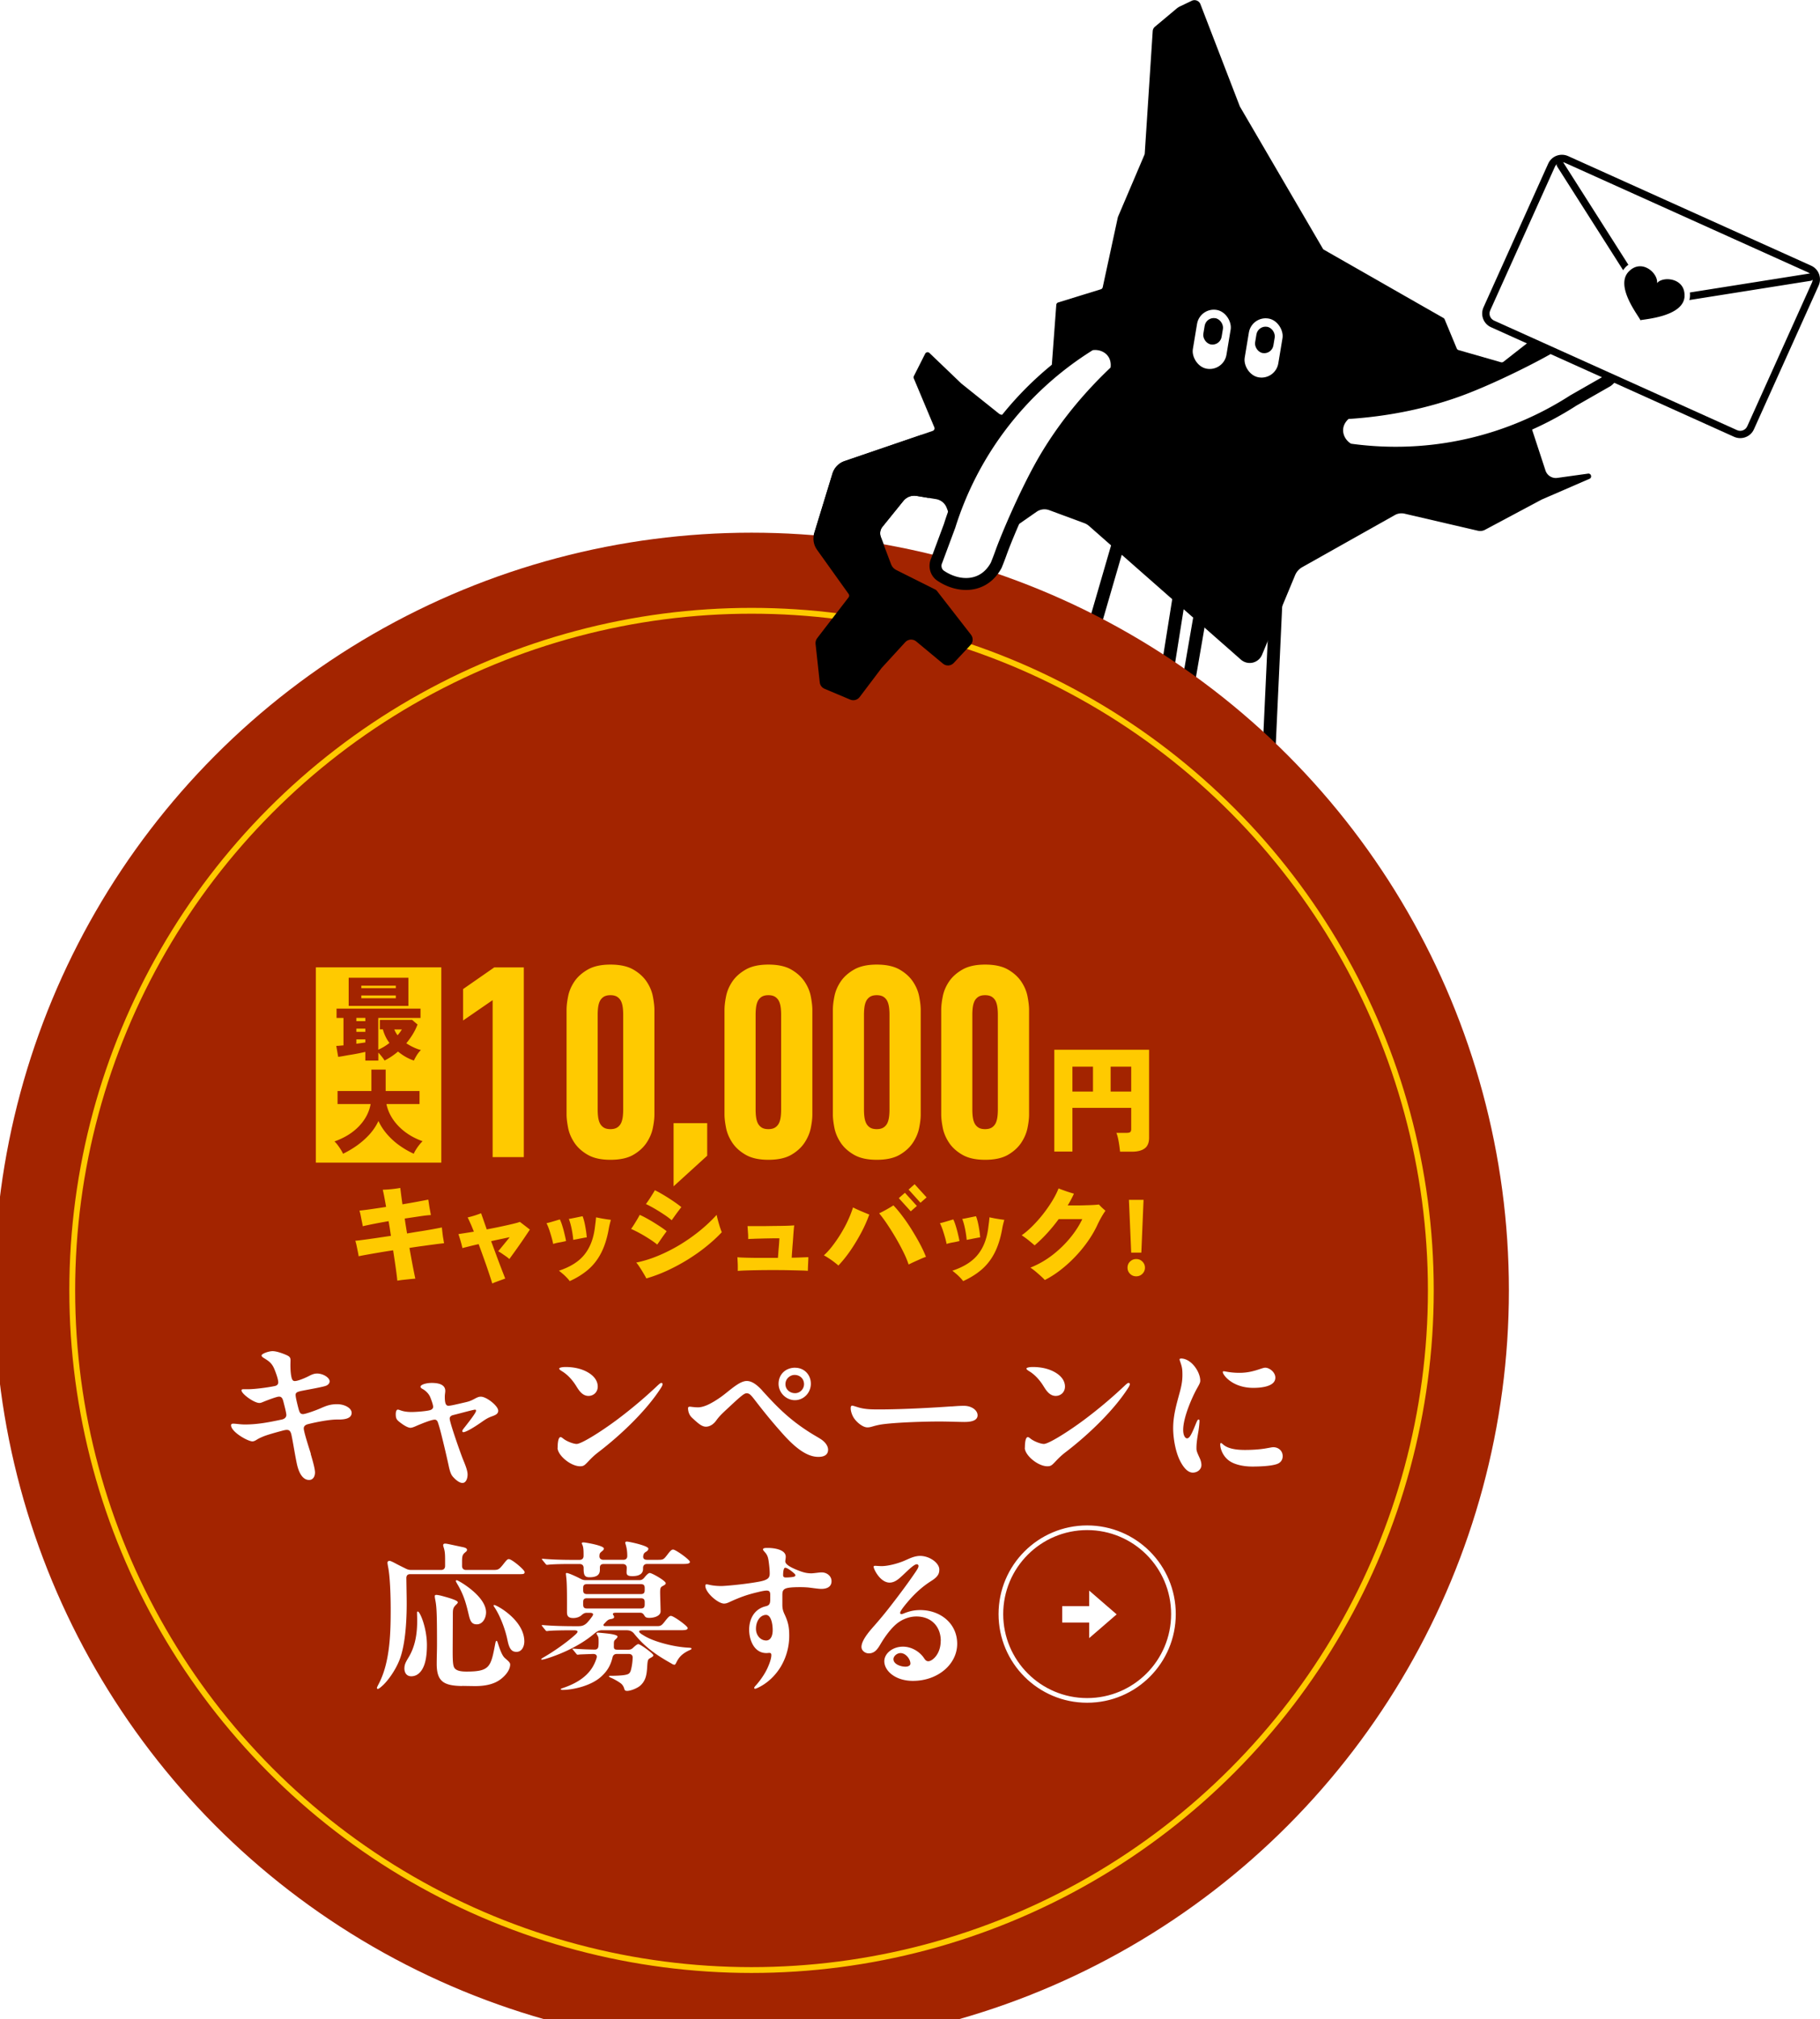
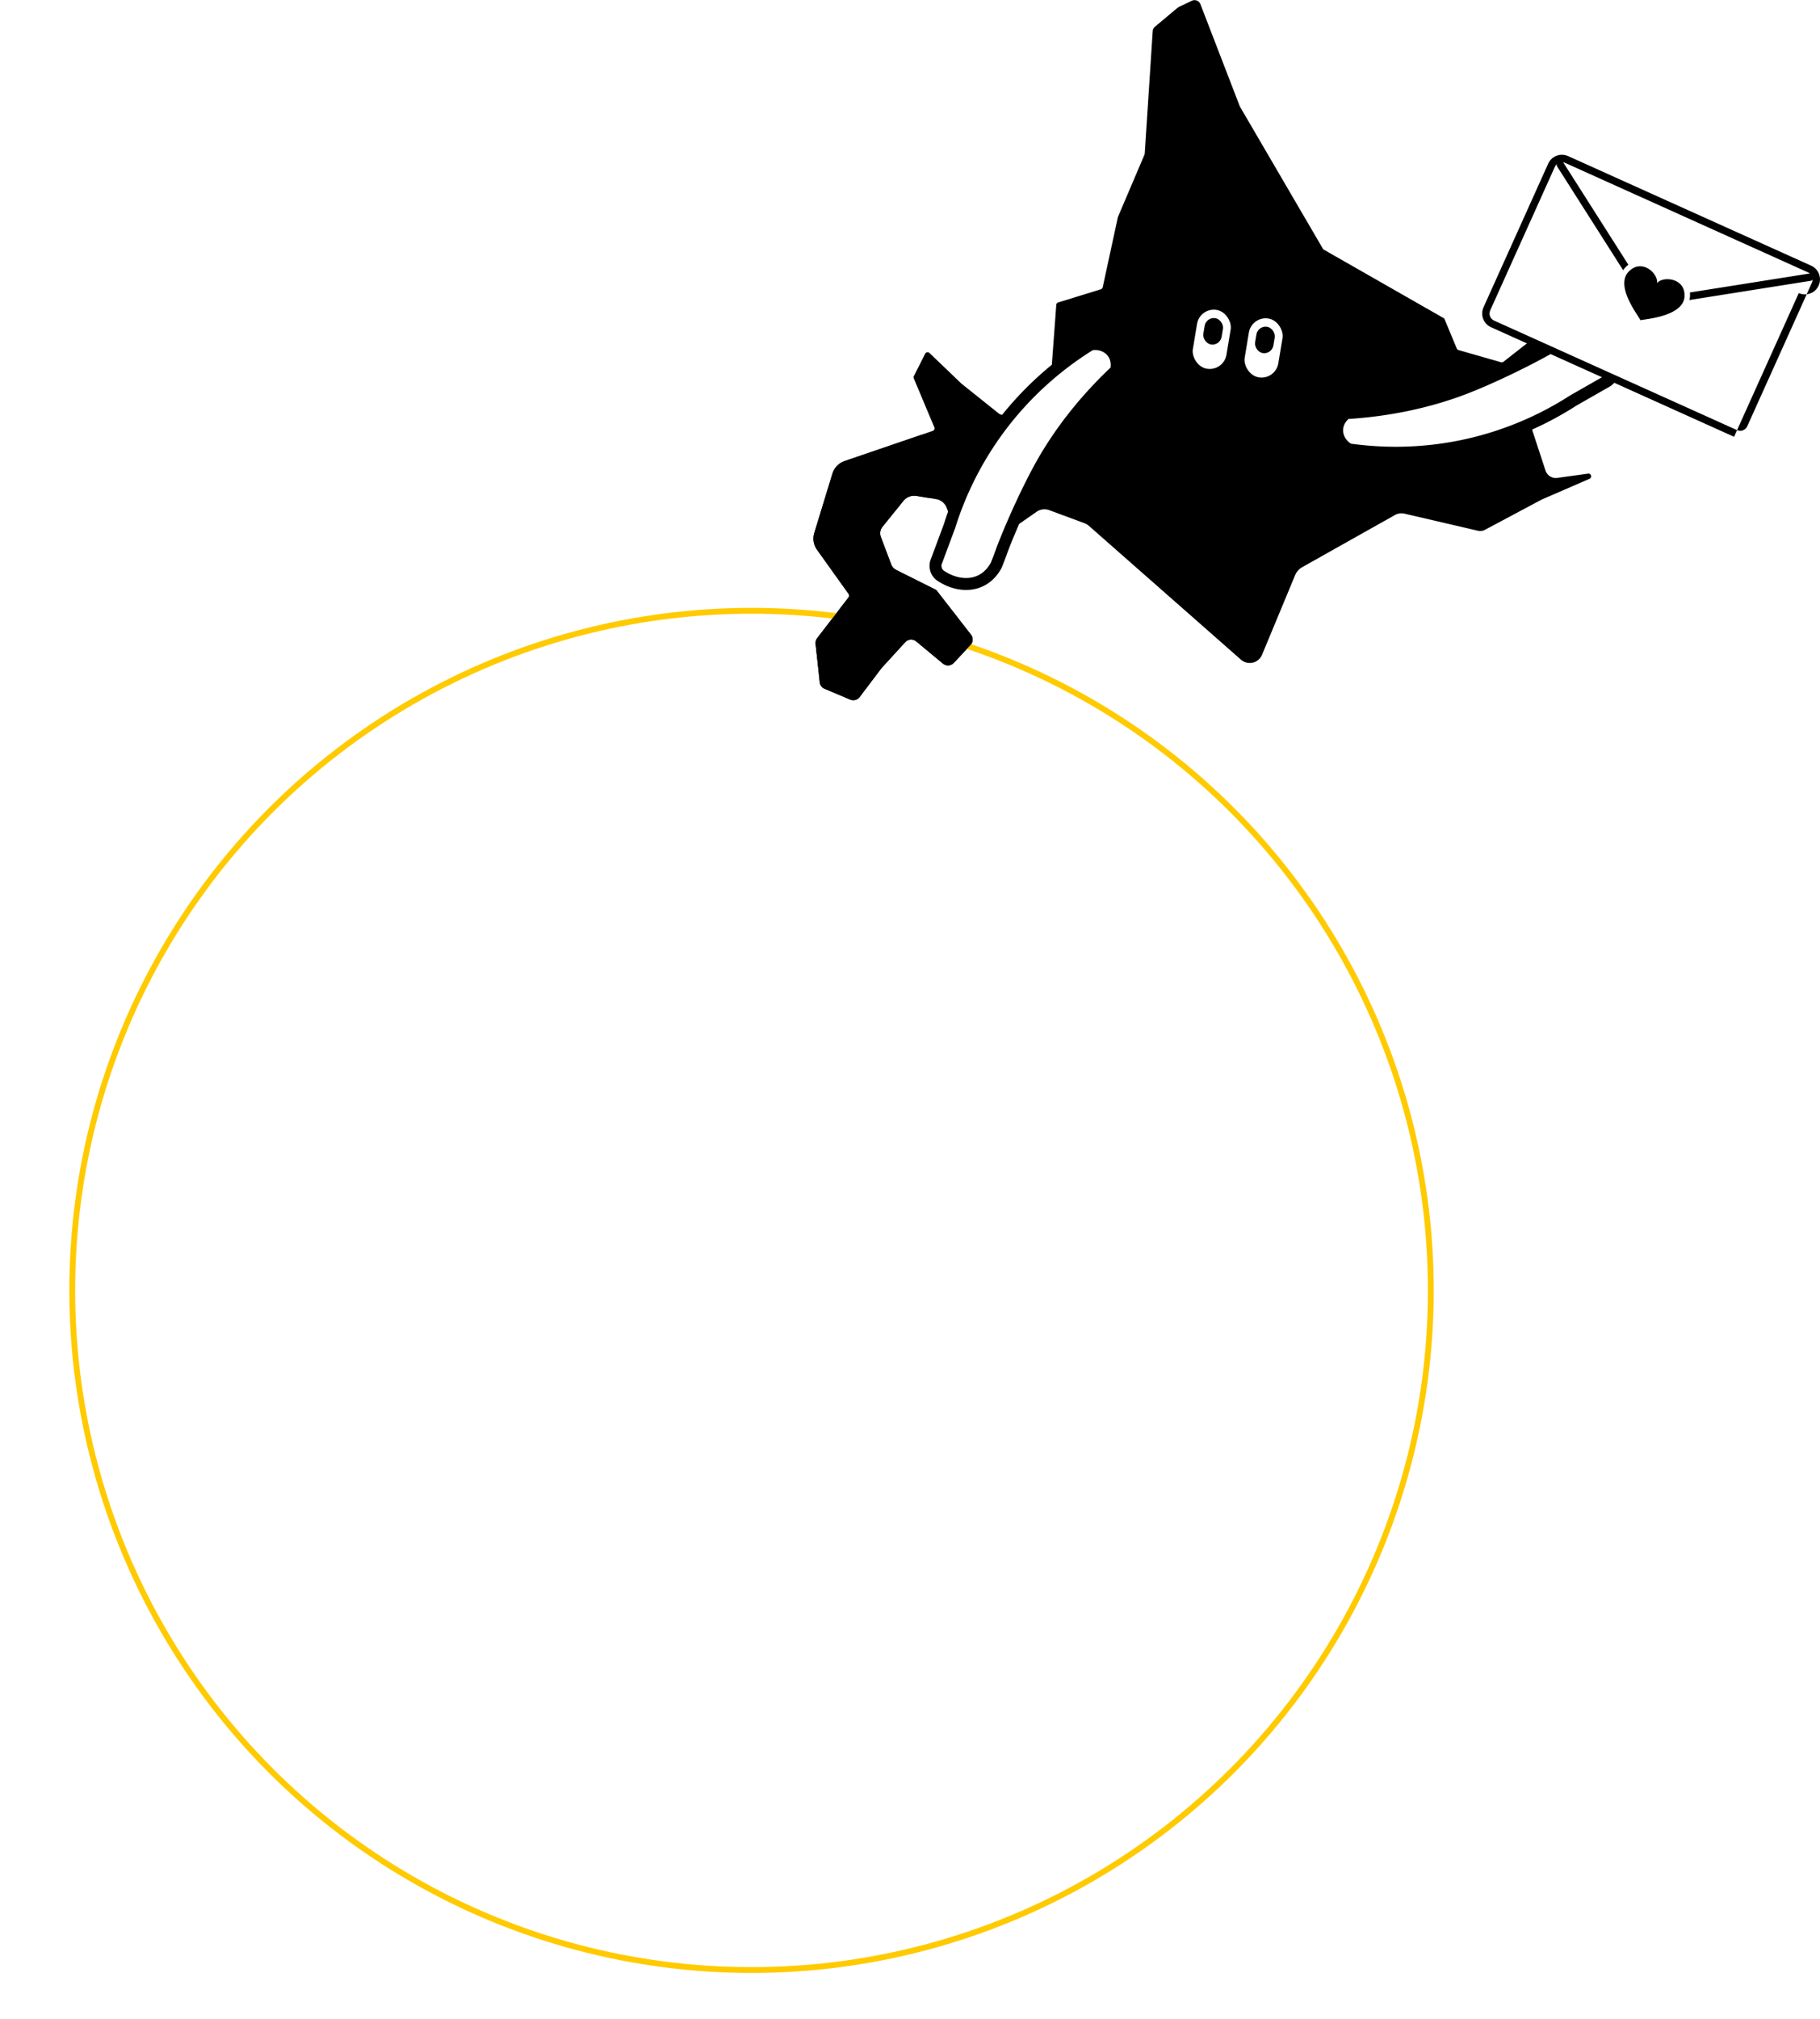
<svg xmlns="http://www.w3.org/2000/svg" id="_レイヤー_2" data-name="レイヤー 2" viewBox="0 0 312.4 346.39">
  <defs>
    <filter id="drop-shadow-1" filterUnits="userSpaceOnUse">
      <feOffset dx="-1" dy="5" />
      <feGaussianBlur result="blur" stdDeviation="5" />
      <feFlood flood-color="#000" flood-opacity=".3" />
      <feComposite in2="blur" operator="in" />
      <feComposite in="SourceGraphic" />
    </filter>
    <style>.cls-1{fill:#fff}.cls-8{fill:#a32400}</style>
  </defs>
  <g id="_レイヤー_1-2" data-name="レイヤー 1">
-     <path d="M191.85 93.62l-10.11 34.79c-.4 1.37.34 2.84 1.69 3.3 1.81.61 4.42 1.11 7.43.52 2.5-.49 4.42-1.57 5.73-2.53a5.04 5.04 0 001.97-3.26l7.53-47.24-11.64-3.25-2.61 17.68zm27.4 4.55l-1.68 36.19c-.07 1.43-1.24 2.58-2.67 2.57-1.91 0-4.54-.38-7.2-1.91a14.367 14.367 0 01-4.61-4.24c-.76-1.08-1.03-2.43-.81-3.73l8.15-47.14 12.07.69-3.25 17.57z" stroke-width="2.21" stroke="#000" stroke-linecap="round" stroke-linejoin="round" fill="#fff" />
    <path d="M180.13 68.19l1.18-15.89a.46.46 0 01.33-.41l7.32-2.26c.16-.05.28-.18.32-.35l2.6-12.02s.02-.06.03-.08l4.54-10.65s.03-.1.04-.15l1.37-21.04c.02-.3.16-.57.39-.76l3.69-3.09c.2-.17.42-.31.66-.42l1.97-.94c.57-.27 1.25 0 1.48.59l6.77 17.55 14.25 24.4c.04.07.1.13.17.17l20.53 11.72c.09.05.16.13.2.23l2.08 5c.05.13.17.23.3.27l7.29 2.09c.14.04.3.01.42-.08l14.76-11.56c.32-.25.78 0 .76.39l-.09 1.59c0 .1-.04.2-.11.27l-11.63 14.05a2.1 2.1 0 00-.38 2l3.91 11.91c.28.86 1.14 1.4 2.04 1.27l5.26-.73c.54-.08.75.68.25.89l-8.25 3.58s-.02.01-.03.02l-9.64 5.14c-.38.21-.83.26-1.26.16l-12.56-2.92c-.57-.13-1.16-.05-1.67.24l-15.9 8.94c-.55.31-.98.8-1.22 1.38l-5.67 13.64a2.29 2.29 0 01-3.63.84l-26.09-22.95c-.22-.19-.47-.34-.75-.45l-6.05-2.24c-.73-.27-1.55-.17-2.19.28l-10.5 7.3c-.77.53-1.83.2-2.16-.67l-2.76-7.3c-.3-.8-1-1.37-1.85-1.51l-3.33-.55c-.85-.14-1.71.19-2.25.86l-3.59 4.44c-.4.49-.5 1.15-.28 1.74l1.78 4.71c.16.42.47.76.87.96l6.76 3.38c.06.03.12.08.16.13l5.9 7.59c.41.53.37 1.27-.08 1.76l-2.88 3.08c-.49.52-1.3.57-1.85.12l-4.6-3.82c-.56-.46-1.38-.41-1.87.13l-4.04 4.41s-.06.06-.08.1l-3.72 4.92c-.37.49-1.04.67-1.61.43l-4.41-1.86c-.45-.19-.77-.61-.82-1.1l-.72-6.6c-.04-.35.06-.7.27-.97l5.41-7.03a.45.45 0 000-.56l-5.43-7.59c-.6-.83-.77-1.9-.47-2.87l3.12-10.19a3.282 3.282 0 012.08-2.15l15.12-5.17c.26-.09.39-.37.28-.63l-3.52-8.38a.48.48 0 01.01-.39l1.94-3.84c.14-.28.52-.35.74-.13l5.44 5.21.03.03 6.44 5.15c.26.21.62.28.94.19l6.97-2.03c.42-.12.72-.49.75-.92z" />
    <rect class="cls-1" x="205.07" y="53.1" width="5.85" height="10.23" rx="2.92" ry="2.92" transform="rotate(9.43 207.985 58.223)" />
    <rect x="206.64" y="54.56" width="3.18" height="4.57" rx="1.59" ry="1.59" transform="rotate(9.43 208.239 56.86)" />
    <rect class="cls-1" x="213.97" y="54.58" width="5.85" height="10.23" rx="2.92" ry="2.92" transform="rotate(9.43 216.895 59.685)" />
    <rect x="215.53" y="56.04" width="3.18" height="4.57" rx="1.59" ry="1.59" transform="rotate(9.43 217.148 58.322)" />
    <g filter="url(#drop-shadow-1)">
-       <circle class="cls-8" cx="130" cy="216.39" r="130" />
      <circle cx="130" cy="216.39" r="116.6" fill="none" stroke-miterlimit="10" stroke="#ffca00" />
      <path class="cls-1" d="M54.33 244.44c.33 1.12.74 2.55.74 3.18 0 .74-.38 1.29-1.01 1.29-.99 0-1.7-.99-2.08-2.66-.3-1.34-.69-3.87-.96-5.1-.22-.96-.66-.93-1.56-.69-1.54.41-2.85.79-3.46 1.07-.25.11-.52.22-.96.49-.27.17-.49.27-.71.27-.79 0-3.67-1.62-3.67-2.77 0-.19.14-.27.36-.27.49 0 1.23.14 2.03.14 2.19 0 4.11-.38 6.33-.85.52-.11.77-.44.77-.77 0-.41-.36-1.73-.52-2.36-.16-.6-.36-.8-.74-.8-.41 0-2.11.66-2.77.93-.19.08-.38.16-.6.16-.91 0-3.07-1.56-3.07-2.17 0-.11.11-.19.3-.19h.88c1.1 0 3.4-.3 4.55-.55.38-.08.58-.3.58-.63 0-.58-.47-1.81-.69-2.33-.41-.96-.93-1.32-1.73-1.81-.22-.14-.44-.27-.44-.47 0-.3 1.21-.74 1.89-.74s1.7.38 2.22.6c.8.33.88.52.85 1.21-.03.88 0 1.87.16 2.61.11.52.27.71.58.71.55 0 1.84-.55 2.52-.91.49-.25.85-.38 1.32-.38 1.01 0 2.14.69 2.14 1.34 0 .3-.22.58-.58.74-.49.22-3.21.69-4 .85-.99.19-1.26.33-1.26.74 0 .44.36 1.84.49 2.33.19.71.33.96.79.96.41 0 2.25-.66 2.99-.99.93-.41 1.65-.71 2.85-.71 1.34 0 2.5.69 2.5 1.48 0 1.23-1.89 1.15-2.52 1.15-1.32 0-3.56.44-4.96.79-.55.14-.74.41-.74.74 0 .6.99 3.62 1.21 4.33zm26.1-8.75c.82-.19 1.18-.25 1.95-.66.6-.33.85-.41 1.15-.41.99 0 2.99 1.59 2.99 2.41 0 .6-.6.79-1.15.99-.58.22-.88.38-1.75.99-2.06 1.43-2.85 1.7-3.07 1.7-.14 0-.19-.08-.19-.19 0-.14.05-.22.49-.77.6-.77 1.86-2.36 1.86-2.71 0-.14-.05-.19-.16-.19-.3 0-2.14.52-3.78.93-.33.08-.58.27-.58.6 0 .69 1.89 6.03 2.28 6.99.3.74.79 1.86.79 2.6 0 .69-.27 1.45-.88 1.45-.49 0-1.07-.44-1.62-1.04-.33-.36-.49-.82-.69-1.65-.16-.77-.63-2.85-1.07-4.63-.27-1.12-.55-2.25-.85-3.1-.11-.3-.3-.44-.52-.44-.52 0-2.03.58-3.4 1.18-.25.11-.58.22-.77.22-.41 0-1.1-.38-1.84-.96-.49-.38-.69-.6-.69-1.37 0-.33.08-.79.36-.79.33 0 .77.41 2.36.41.79 0 2.63-.14 3.21-.33.33-.11.49-.33.49-.55 0-.25-.14-.74-.47-1.59-.27-.71-.88-1.23-1.34-1.48-.27-.14-.36-.27-.36-.38 0-.38 1.01-.66 1.92-.66 1.56 0 2.33.47 2.33 1.37 0 .27-.08.63-.08.99 0 1.12.17 1.56.63 1.56.33 0 1.29-.22 2.44-.49zm16.29 7.71c0-1.45.27-1.84.49-1.84.14 0 .25.08.49.27.63.49 1.75.9 2.28.9.77 0 3.92-1.92 6.91-4.14 2.63-1.97 4.91-3.92 6.94-5.84.47-.44.58-.49.71-.49.08 0 .19.08.19.19 0 .14-.05.33-.36.79-2.41 3.73-6.69 7.87-10.67 10.91-.47.36-.96.77-1.73 1.59-.63.66-.79.82-1.4.82-1.62 0-3.87-1.89-3.87-3.18zm3.04-10.83c-.63-.96-1.4-1.75-2.19-2.25-.36-.22-.58-.36-.58-.52s.49-.27 1.1-.27c1.12 0 2.3.19 3.32.66 1.43.66 2.19 1.62 2.19 2.71 0 .91-.69 1.59-1.59 1.59-1.21 0-1.81-1.26-2.25-1.92zm32.08 1.01c2.3 2.52 4.33 4.69 7.79 6.94 1.01.66 1.51.91 2.19 1.34.88.55 1.32 1.26 1.32 1.86 0 .55-.27 1.23-1.67 1.23-1.84 0-3.78-1.34-6.11-3.95-1.81-2.03-3.07-3.57-4.8-5.81-.71-.93-.96-1.15-1.4-1.15-.25 0-.49.11-1.26.77-.52.44-1.18 1.07-2.22 2.03-.99.93-1.26 1.21-1.78 1.92-.44.6-1.07 1.01-1.73 1.01-.74 0-1.4-.63-2.36-1.51-.63-.58-.71-1.32-.71-1.67 0-.17.11-.25.33-.25.14 0 .74.11 1.4.11.55 0 1.26-.22 2-.6.91-.47 1.89-1.12 2.74-1.81 1.48-1.18 2.61-2.11 3.62-2.11.91 0 1.78.69 2.66 1.64zm5.65-3.92c1.54 0 2.69 1.18 2.69 2.74s-1.23 2.82-2.74 2.82-2.8-1.29-2.8-2.8c0-1.65 1.23-2.77 2.85-2.77zm-.11 1.23c-.69 0-1.56.58-1.56 1.59 0 .91.77 1.54 1.65 1.54s1.54-.74 1.54-1.54c0-.96-.74-1.59-1.62-1.59zm26.92 5.41c1.07-.08 1.51-.11 2.17-.11 1.32 0 2.33.77 2.33 1.62 0 1.04-1.4 1.15-2.28 1.15-.74 0-2.85-.08-4.25-.08-2.58 0-6.99.14-9.49.44-.69.08-1.21.19-1.89.38-.38.11-.63.19-1.01.19-.79 0-1.89-.9-2.39-1.73-.27-.47-.47-1.07-.47-1.56 0-.33.11-.44.27-.44.14 0 .52.14.96.27 1.15.36 2.28.38 3.59.38 4.52 0 10.23-.36 12.45-.52zm12.62 7.1c0-1.45.27-1.84.49-1.84.14 0 .25.08.49.27.63.49 1.75.9 2.28.9.77 0 3.92-1.92 6.91-4.14 2.63-1.97 4.91-3.92 6.94-5.84.47-.44.58-.49.71-.49.08 0 .19.08.19.19 0 .14-.05.33-.36.79-2.41 3.73-6.69 7.87-10.67 10.91-.47.36-.96.77-1.73 1.59-.63.66-.79.82-1.4.82-1.62 0-3.87-1.89-3.87-3.18zm3.04-10.83c-.63-.96-1.4-1.75-2.19-2.25-.36-.22-.58-.36-.58-.52s.49-.27 1.1-.27c1.12 0 2.3.19 3.32.66 1.43.66 2.19 1.62 2.19 2.71 0 .91-.69 1.59-1.59 1.59-1.21 0-1.81-1.26-2.25-1.92zm23.74-4.5c1.78 0 3.32 2.28 3.32 3.81 0 .27-.08.49-.52 1.26-.74 1.29-2.41 4.94-2.41 7.18 0 .99.36 1.45.66 1.45.38 0 .69-.47 1.4-2.22.36-.88.44-1.01.58-1.01s.16.11.16.27c0 .27-.08 1.18-.22 1.95-.3 1.73-.3 2.28-.3 2.77 0 .41.16.77.55 1.62.17.36.3.8.3 1.21 0 .69-.63 1.29-1.48 1.29s-1.59-.85-2.19-2.03c-.82-1.62-1.18-4-1.18-5.57 0-2.22.58-4.14 1.15-6.25.27-1.01.44-1.86.44-2.88s-.05-1.34-.38-2.3c-.05-.16-.11-.3-.11-.38s.05-.16.25-.16zm14.48 15.44c.68-.11 1.15-.22 1.37-.22.88 0 1.62.6 1.62 1.54 0 .58-.3 1.1-.96 1.34-1.04.38-3.13.44-4.25.44-1.51 0-3.18-.33-4.14-1.12-1.01-.82-1.37-2.03-1.37-2.66 0-.17.03-.25.14-.25.33 0 .6 1.18 4.09 1.18.96 0 2.28-.05 3.51-.25zm1.73-12.15c0 1.59-2.63 1.75-3.78 1.75-3.59 0-5.24-2.22-5.24-2.71 0-.08.05-.14.14-.14.3 0 1.12.27 2.71.27 1.37 0 2.41-.27 3.56-.66.58-.19.71-.22.88-.22.71 0 1.73.77 1.73 1.7zM65.7 284.59c0-.08.03-.16.33-.74 1.97-3.78 2.03-8.99 2.03-12.78 0-1.95-.08-5.24-.41-7.07-.06-.3-.14-.74-.14-.88 0-.22.14-.33.36-.33.14 0 .44.14.91.38.66.36 1.29.66 1.95.99.3.14.55.19.85.19h5.13c.44 0 .69-.25.69-.69v-1.01c0-1.15-.05-1.54-.25-2.19-.06-.16-.08-.3-.08-.36 0-.22.17-.27.36-.27.08 0 .3.03.55.08l2.44.52c.38.08.74.19.74.47 0 .14-.08.25-.25.38-.44.38-.6.52-.6 1.56v.82c0 .44.25.69.68.69h4.63c.85 0 1.01-.03 1.73-.93.58-.74.74-.93.99-.93.52 0 2.71 1.84 2.71 2.22s-.27.36-1.1.36H71.41c-.44 0-.66.22-.66.69l.05 3.18c.06 3.29-.11 8.01-1.23 10.86-.74 1.87-2.08 3.67-2.96 4.44-.49.44-.66.52-.77.52-.08 0-.14-.08-.14-.16zm4.72-3.4c0-.63.25-1.07.71-1.84 1.18-1.95 1.48-4.14 1.48-6.36 0-.41-.03-1.12-.03-1.29 0-.14.03-.22.14-.22.36 0 1.56 2.8 1.56 5.76 0 2.25-.38 3.92-1.32 4.8-.38.36-.85.55-1.37.55-.69 0-1.18-.47-1.18-1.4zm9.9 3.07c-3.07-.05-4.36-.71-4.36-3.78 0-1.1.05-2.28.05-3.4 0-4.91-.05-6.31-.27-7.46-.08-.44-.11-.58-.11-.77 0-.14.05-.22.27-.22.16 0 .47.05.91.16.49.14 2.77.71 2.77 1.1 0 .11-.03.17-.36.49-.47.47-.49.77-.49 1.7l-.03 6.14c0 2.14.08 2.74.41 3.07.44.44 1.29.49 1.97.49 3.98 0 4.17-.79 4.91-4.69.08-.44.14-.58.25-.58.08 0 .14.14.25.49.36 1.12.71 2.06 1.18 2.47.52.47.9.74.9 1.1 0 .6-.38 1.54-1.56 2.47-1.34 1.07-3.18 1.26-4.77 1.23l-1.92-.03zm1.15-12.17c-.47-2-.85-3.45-2-5.37-.16-.27-.22-.41-.22-.47 0-.08.03-.14.16-.14.22 0 5.02 2.69 5.02 5.51 0 .99-.58 2.06-1.59 2.06-.85 0-1.12-.52-1.37-1.59zm6.64 4.33c-.3-1.59-1.12-3.89-2.08-5.43-.14-.22-.3-.44-.3-.52s.05-.11.11-.11c.08 0 .36.11.8.36 1.32.74 4.36 2.96 4.36 5.9 0 .77-.38 1.78-1.34 1.78-.77 0-1.23-.41-1.54-1.97zm28.23 4.03c-2.77-1.54-4.69-2.91-6.53-5.21-.38-.44-.77-.55-1.4-.55h-4.03c-.55 0-.82.14-1.37.58-2.19 1.87-5.29 3.4-8.34 4.33-.36.11-.6.14-.66.14-.08 0-.11-.03-.11-.08s.05-.11.38-.3c1.75-1.01 3.98-2.55 5.48-3.92.55-.49.52-.74-.25-.74h-.58c-1.18 0-3.21.03-3.81.11l-.25.03c-.08 0-.14-.03-.25-.16l-.49-.6c-.11-.14-.14-.16-.14-.22s.03-.05.08-.05h.14c1.56.14 3.73.19 5.32.19h.71c.58 0 1.01-.08 1.54-.6.16-.19.36-.38.82-1.01.3-.41.33-.69-.41-.69h-.47c-.38 0-.63.17-.9.41-.33.3-.85.49-1.43.49-.99 0-1.07-.52-1.07-1.04 0-1.56.03-4.63-.11-5.81l-.08-.74c0-.08.05-.14.14-.14.3 0 1.54.55 2.41 1.01.3.16.55.22.88.22h9.19c.36 0 .6-.14.85-.44.44-.55.74-.79.93-.79.38 0 2.74 1.34 2.74 1.75 0 .16-.08.25-.49.47-.36.19-.47.3-.47 1.1 0 .58.08 2.71.08 3.26 0 .77-1.04 1.12-1.95 1.12-.38 0-.63-.08-.77-.3-.22-.36-.38-.58-.77-.58h-4.22c-.55 0-.55.22-.38.44.08.11.11.22.11.3 0 .17-.17.27-.47.33-.36.05-.47.11-.69.27-.14.11-.38.38-.52.52-.27.27-.14.44.16.44h8.83c.66 0 .82-.05 1.45-.88.58-.74.77-.88.99-.88.47 0 2.88 1.75 2.88 2.08 0 .38-.55.38-1.48.38h-6.28c-.69 0-.74.27-.22.63.58.38.96.58 1.37.77 1.34.63 4.14 1.45 6.66 1.59.49.03.6.05.6.17s-.06.14-.41.3c-1.34.63-1.81 1.32-2.19 2.08-.11.22-.19.38-.33.38-.08 0-.22-.03-.47-.17zm-15.16-16.37v-.06c0-.44-.25-.69-.69-.69h-2.17c-.63 0-2.36.03-3.1.11-.22.03-.25.03-.33.03s-.14-.03-.25-.17l-.49-.6c-.11-.14-.14-.17-.14-.22 0-.03.03-.05.08-.05h.08c1.18.11 2.99.19 4.91.19h1.4c.44 0 .69-.25.69-.69v-.33c0-.93-.08-1.32-.25-1.65a.45.45 0 01-.05-.17c0-.14.14-.16.27-.16.36 0 3.51.55 3.51 1.04 0 .19-.05.25-.27.44-.36.3-.49.36-.49.93 0 .33.25.58.69.58h3.4c.44 0 .69-.22.69-.66 0-.93-.14-1.54-.3-2.06a.744.744 0 01-.05-.22c0-.11.11-.19.27-.19.36 0 3.7.71 3.7 1.21 0 .25-.19.41-.41.55-.19.11-.41.25-.47.71-.05.38.11.66.66.66h1.92c.82 0 .93-.05 1.54-.85.52-.69.74-.91 1.01-.91.44 0 2.88 1.75 2.88 2.11s-.63.36-1.48.36h-5.87c-.44 0-.69.25-.69.69v.17c0 .47-.22 1.23-1.84 1.23-.88 0-.99-.27-.99-.71l.03-.66c.03-.47-.25-.71-.69-.71h-3.26c-.44 0-.66.19-.66.63v.38c0 .88-.6 1.26-1.78 1.26-.85 0-1.01-.38-1.01-1.54zm6.99 20.7c-.08-.3-.27-.74-.66-1.01-.44-.33-1.26-.77-1.54-.88-.33-.14-.44-.22-.44-.27 0-.11.05-.11.3-.11.66 0 1.84-.03 2.5-.16.55-.11.82-.22.99-.93.16-.63.25-1.34.27-1.95.05-.47-.22-.71-.66-.71h-2.06c-.41 0-.66.22-.74.63-.3 1.23-.82 2.25-1.92 3.24-1.81 1.67-5.04 2.3-6.63 2.3-.14 0-.33-.03-.33-.11s.14-.14.38-.22c2.44-.82 4.06-1.97 5.02-3.48.3-.49.55-1.01.74-1.62.17-.52-.11-.74-.6-.74-.82.03-1.67.06-2.11.08-.14 0-.49.05-.52.05-.08 0-.14-.03-.25-.17l-.49-.6c-.14-.17-.17-.19-.17-.22 0-.05.08-.05.11-.05h.11c.93.08 2.25.14 3.54.16.44.03.69-.19.71-.63.03-.25.03-.49.03-.74 0-.71-.03-.79-.25-1.15-.08-.14-.11-.19-.11-.25 0-.08.11-.14.19-.14.25 0 1.78.16 1.97.19.22.03 1.45.19 1.45.49 0 .14-.19.33-.27.41-.3.27-.33.33-.36.69v.44c-.03.58.08.71.66.71h1.84c.33 0 .6-.11.85-.38.41-.38.69-.58.85-.58.33 0 2.58 1.62 2.58 1.92 0 .17-.17.27-.47.44-.47.25-.52.3-.6 1.67-.08 1.18-.22 2.19-1.12 3.04-.52.49-1.7.96-2.33.96-.27 0-.41-.11-.47-.33zm2.8-16.29c.58 0 .69-.25.69-.69v-.33c0-.44-.11-.69-.69-.69h-9.19c-.58 0-.68.25-.68.69v.33c0 .44.11.69.68.69h9.19zm0 2.47c.58 0 .69-.25.69-.69v-.38c0-.44-.11-.69-.69-.69h-9.19c-.58 0-.68.25-.68.69v.38c0 .44.11.69.68.69h9.19zm11.59-4.11c.96.25 1.97.27 2.5.25 1.51-.08 4.25-.38 6.06-.71 1.73-.3 2-.69 2-1.43 0-.66-.08-1.37-.19-2.17-.11-.71-.25-1.04-.63-1.48-.25-.27-.33-.38-.33-.47 0-.25.33-.27.8-.27 1.18 0 3.1.3 3.1 1.51 0 .36-.08.6-.08.79 0 .49.79 1.01 2.3 1.59.77.3 1.37.47 2.19.47.25 0 .85-.08 1.12-.11.22-.03.47-.05.66-.05.82 0 1.67.58 1.67 1.51 0 1.04-.91 1.32-1.75 1.32-.55 0-1.7-.19-2.33-.25-.41-.03-.82-.05-1.26-.05-1.43 0-2.22.08-2.61.27-.44.22-.49.58-.49 1.12v1.56c0 .52.03.96.36 1.67.63 1.34.82 2.22.82 3.73 0 1.89-.52 3.73-1.45 5.29-.91 1.51-2.22 2.77-3.76 3.54-.38.19-.55.25-.66.25-.08 0-.14-.05-.14-.14s.05-.19.36-.52c.63-.71 1.4-1.78 1.89-2.83.41-.88.69-1.73.69-2.28 0-.25-.08-.38-.36-.38-.14 0-.3.03-.49.03-2.14 0-2.96-2.3-2.96-4 0-1.87.9-3.57 2.85-4.03.58-.14.77-.38.77-1.18v-.77c0-.52-.14-.74-.63-.74-.25 0-.74.08-1.43.25-1.75.41-2.99.82-4.96 1.73-.36.17-.63.25-.91.25-1.04 0-3.21-1.89-3.21-3.04 0-.3.17-.3.49-.22zm9.93 5.21c-.91 0-1.73.96-1.73 2.39 0 1.1.77 2 1.75 2 .79 0 1.12-.82 1.12-1.78 0-1.12-.3-2.61-1.15-2.61zm2.93-6.8c0 .27.17.38.44.38.38 0 .96-.03 1.34-.11.22-.05.33-.14.33-.27 0-.08-.05-.17-.19-.3-.17-.16-.38-.33-.63-.52-.38-.27-.71-.47-.93-.47-.27 0-.36.66-.36 1.29zm27.06 11.24c0-2.36-1.54-4.17-4.2-4.17-1.23 0-2.55.52-3.51 1.37-.88.77-1.75 1.92-2.5 3.15-.52.88-1.01 1.81-2.14 1.81-.66 0-1.26-.49-1.26-1.1 0-1.18 1.45-2.8 2.25-3.7a67.48 67.48 0 002.63-3.18c1.75-2.25 3.15-4.14 4.36-5.92.47-.69.55-.88.55-1.12 0-.08-.08-.27-.3-.27-.52 0-1.78 1.32-2.44 1.92-.52.47-1.26 1.23-2.22 1.23-1.62 0-2.74-2.33-2.74-2.69 0-.17.08-.19.3-.19.14 0 .69.05 1.07.05 1.01 0 2.63-.38 3.92-.93.82-.36 1.7-.82 2.69-.82 1.62 0 3.29 1.21 3.29 2.33 0 .66-.16 1.21-1.43 2-1.56.99-2.88 2.22-4.14 3.73-.74.88-1.15 1.48-1.15 1.7 0 .11.03.22.22.22.11 0 .27-.05.41-.11.88-.36 1.73-.58 2.8-.58 3.46 0 6.36 2.28 6.36 5.79s-3.32 6.36-7.6 6.36c-3.02 0-4.91-1.73-4.91-3.37 0-1.29 1.37-2.5 3.21-2.5 1.54 0 2.96.93 3.67 2.06.25.38.47.44.69.44.6 0 2.11-1.12 2.11-3.51zm-6.91 2.11c-.6 0-1.21.52-1.21 1.04 0 .88 1.26 1.29 2.06 1.29.52 0 .85-.22.85-.52 0-.77-.79-1.81-1.7-1.81z" />
      <circle cx="187.61" cy="271.92" r="14.81" stroke="#fff" stroke-width=".8" fill="none" stroke-miterlimit="10" />
      <path class="cls-1" d="M192.67 271.97l-4.71-4.08v2.67h-4.63v2.81h4.63v2.67l4.71-4.07z" />
-       <path d="M85.56 166.59l-5.07 3.49v-5.39l5.35-3.72h5.07v32.55h-5.35V166.6zm16.32 26.53c-.99-.57-1.76-1.27-2.3-2.09-.54-.82-.9-1.67-1.07-2.56-.17-.88-.26-1.64-.26-2.26v-17.95c0-.62.08-1.38.26-2.28.17-.9.53-1.75 1.07-2.56s1.31-1.5 2.3-2.07c.99-.57 2.29-.86 3.91-.86s2.95.29 3.93.86c.98.57 1.74 1.26 2.28 2.07.54.81.9 1.66 1.07 2.56.17.9.26 1.66.26 2.28v17.95c0 .62-.08 1.37-.26 2.26-.17.88-.53 1.74-1.07 2.56-.54.82-1.3 1.52-2.28 2.09s-2.29.86-3.93.86-2.91-.29-3.91-.86zm5.09-4.7c.29-.2.51-.46.65-.77s.23-.67.28-1.07c.05-.4.07-.81.07-1.21v-16.28c0-.4-.02-.81-.07-1.21-.05-.4-.14-.76-.28-1.07s-.36-.57-.65-.77c-.3-.2-.69-.3-1.19-.3s-.89.1-1.19.3c-.29.2-.51.46-.65.77s-.23.67-.28 1.07c-.05.4-.07.81-.07 1.21v16.28c0 .4.02.81.07 1.21.05.4.14.76.28 1.07.14.31.36.57.65.77.29.2.69.3 1.19.3s.89-.1 1.19-.3zm15.42-.72v5.58l-5.77 5.25V187.7h5.77zm6.6 5.42c-.99-.57-1.76-1.27-2.3-2.09-.54-.82-.9-1.67-1.07-2.56-.17-.88-.26-1.64-.26-2.26v-17.95c0-.62.08-1.38.26-2.28.17-.9.53-1.75 1.07-2.56s1.31-1.5 2.3-2.07c.99-.57 2.29-.86 3.91-.86s2.95.29 3.93.86c.98.57 1.74 1.26 2.28 2.07.54.81.9 1.66 1.07 2.56.17.9.26 1.66.26 2.28v17.95c0 .62-.08 1.37-.26 2.26-.17.88-.53 1.74-1.07 2.56-.54.82-1.3 1.52-2.28 2.09s-2.29.86-3.93.86-2.91-.29-3.91-.86zm5.09-4.7c.29-.2.51-.46.65-.77s.23-.67.28-1.07c.05-.4.07-.81.07-1.21v-16.28c0-.4-.02-.81-.07-1.21-.05-.4-.14-.76-.28-1.07s-.36-.57-.65-.77c-.3-.2-.69-.3-1.19-.3s-.89.1-1.19.3c-.29.2-.51.46-.65.77s-.23.67-.28 1.07c-.05.4-.07.81-.07 1.21v16.28c0 .4.02.81.07 1.21.05.4.14.76.28 1.07.14.31.36.57.65.77.29.2.69.3 1.19.3s.89-.1 1.19-.3zm13.51 4.7c-.99-.57-1.76-1.27-2.3-2.09-.54-.82-.9-1.67-1.07-2.56-.17-.88-.26-1.64-.26-2.26v-17.95c0-.62.08-1.38.26-2.28.17-.9.53-1.75 1.07-2.56s1.31-1.5 2.3-2.07c.99-.57 2.29-.86 3.91-.86s2.95.29 3.93.86c.98.57 1.74 1.26 2.28 2.07.54.81.9 1.66 1.07 2.56.17.9.26 1.66.26 2.28v17.95c0 .62-.08 1.37-.26 2.26-.17.88-.53 1.74-1.07 2.56-.54.82-1.3 1.52-2.28 2.09s-2.29.86-3.93.86-2.91-.29-3.91-.86zm5.09-4.7c.29-.2.51-.46.65-.77s.23-.67.28-1.07c.05-.4.07-.81.07-1.21v-16.28c0-.4-.02-.81-.07-1.21-.05-.4-.14-.76-.28-1.07s-.36-.57-.65-.77c-.3-.2-.69-.3-1.19-.3s-.89.1-1.19.3c-.29.2-.51.46-.65.77s-.23.67-.28 1.07c-.05.4-.07.81-.07 1.21v16.28c0 .4.02.81.07 1.21.05.4.14.76.28 1.07.14.31.36.57.65.77.29.2.69.3 1.19.3s.89-.1 1.19-.3zm13.51 4.7c-.99-.57-1.76-1.27-2.3-2.09-.54-.82-.9-1.67-1.07-2.56-.17-.88-.26-1.64-.26-2.26v-17.95c0-.62.08-1.38.26-2.28.17-.9.53-1.75 1.07-2.56s1.31-1.5 2.3-2.07c.99-.57 2.29-.86 3.91-.86s2.95.29 3.93.86c.98.57 1.74 1.26 2.28 2.07.54.81.9 1.66 1.07 2.56.17.9.26 1.66.26 2.28v17.95c0 .62-.08 1.37-.26 2.26-.17.88-.53 1.74-1.07 2.56-.54.82-1.3 1.52-2.28 2.09s-2.29.86-3.93.86-2.91-.29-3.91-.86zm5.09-4.7c.29-.2.51-.46.65-.77s.23-.67.28-1.07c.05-.4.07-.81.07-1.21v-16.28c0-.4-.02-.81-.07-1.21-.05-.4-.14-.76-.28-1.07s-.36-.57-.65-.77c-.3-.2-.69-.3-1.19-.3s-.89.1-1.19.3c-.29.2-.51.46-.65.77s-.23.67-.28 1.07c-.05.4-.07.81-.07 1.21v16.28c0 .4.02.81.07 1.21.05.4.14.76.28 1.07.14.31.36.57.65.77.29.2.69.3 1.19.3s.89-.1 1.19-.3zm21.98 4.18c-.03-.28-.07-.63-.13-1.05s-.13-.83-.22-1.24c-.09-.41-.18-.72-.29-.95h1.75c.29 0 .5-.04.62-.13s.18-.27.18-.55v-3.61h-10.09v7.5h-3.11V175.1h16.27v15.08c0 .85-.25 1.47-.75 1.84-.5.38-1.24.57-2.22.57h-2.01zm-8.18-10.33h3.53V178h-3.53v4.27zm6.56 0h3.53V178h-3.53v4.27zM69.2 214.69c-.05-.51-.14-1.23-.27-2.16-.13-.92-.28-1.93-.45-3.02-.83.12-1.63.25-2.4.38s-1.46.25-2.07.36c-.61.11-1.09.2-1.45.28-.02-.2-.07-.46-.14-.8l-.21-1.02a8.19 8.19 0 00-.22-.84c.32-.02.78-.08 1.39-.16.61-.08 1.33-.18 2.15-.3.82-.12 1.68-.25 2.57-.38-.06-.43-.13-.85-.19-1.28-.07-.42-.14-.83-.21-1.24-.94.16-1.81.32-2.62.48-.8.16-1.4.29-1.81.39-.04-.22-.09-.5-.16-.83-.07-.33-.13-.67-.2-1.01s-.14-.62-.21-.84c.4-.04 1.02-.11 1.85-.23.83-.12 1.74-.25 2.72-.41-.12-.7-.23-1.3-.33-1.82s-.18-.89-.24-1.12c.28-.01.62-.03 1.01-.06s.77-.07 1.14-.12c.37-.05.65-.09.86-.13.02.21.07.56.13 1.05s.14 1.08.24 1.76c.94-.16 1.81-.31 2.61-.46.79-.15 1.4-.26 1.82-.35.04.21.08.48.13.82.05.34.1.67.17 1l.15.83c-.45.02-1.08.09-1.88.21l-2.61.39c.06.42.12.84.19 1.27l.21 1.29c.88-.15 1.72-.29 2.51-.41.8-.13 1.5-.25 2.1-.36.61-.11 1.06-.2 1.37-.26.02.23.05.52.09.86.04.34.08.68.14 1.01.06.33.1.61.14.84-.33.03-.8.08-1.4.16-.61.08-1.3.17-2.07.28-.78.1-1.6.22-2.47.36.2 1.1.38 2.12.56 3.05.18.93.33 1.67.45 2.22-.28.02-.61.05-1 .09l-1.13.12c-.37.04-.68.09-.94.14zm16.3.53c-.13-.45-.32-1.04-.57-1.78-.24-.73-.52-1.54-.83-2.4-.31-.87-.62-1.73-.94-2.59-.6.13-1.15.26-1.65.39-.5.12-.88.22-1.14.29-.04-.21-.1-.46-.18-.77-.09-.31-.17-.61-.27-.91-.09-.3-.17-.54-.23-.72.31-.05.69-.11 1.15-.18.46-.07.96-.15 1.5-.24-.21-.53-.4-1-.59-1.42s-.34-.76-.48-1.02a16.613 16.613 0 002.31-.72c.08.23.21.59.38 1.08.17.49.37 1.05.59 1.69.84-.16 1.66-.32 2.45-.49s1.47-.32 2.05-.46.98-.25 1.18-.34c.13.1.31.23.53.4l.66.51c.22.17.4.31.53.42-.16.23-.38.57-.68 1.01-.29.44-.62.92-.97 1.42-.35.51-.7 1-1.04 1.47-.34.47-.62.85-.83 1.15-.13-.13-.32-.28-.56-.45-.24-.17-.48-.33-.72-.5-.25-.17-.46-.3-.64-.39.11-.12.26-.3.44-.52s.38-.46.59-.72.4-.48.57-.7l.38-.47c-.23.05-.64.13-1.23.26-.59.12-1.24.26-1.96.42.26.69.51 1.37.76 2.05.25.68.49 1.32.71 1.91.23.59.42 1.1.59 1.53s.28.73.36.92c-.18.07-.42.16-.72.27-.29.1-.58.21-.85.31-.28.1-.5.2-.67.28zm10.45-6.81c-.06-.33-.15-.7-.27-1.12s-.25-.84-.39-1.27c-.15-.43-.31-.82-.48-1.17.36-.07.75-.18 1.18-.31.43-.13.8-.24 1.11-.33.13.26.27.61.41 1.06.14.45.27.91.38 1.39.12.48.21.9.27 1.26-.34.08-.72.17-1.14.24s-.78.16-1.08.26zm2.84 6.38c-.12-.17-.29-.37-.51-.6-.22-.23-.45-.45-.7-.66-.25-.21-.46-.39-.64-.52 1.93-.64 3.38-1.54 4.34-2.72.96-1.17 1.56-2.68 1.81-4.53.05-.37.09-.73.14-1.09.04-.36.07-.63.08-.82.22.05.5.1.83.17.33.06.65.11.97.16s.57.08.75.1c-.05.17-.11.39-.18.67-.07.28-.14.6-.2.96-.29 1.6-.73 2.96-1.31 4.08s-1.32 2.06-2.21 2.83c-.89.76-1.94 1.42-3.16 1.97zm.61-7.08c-.05-.58-.14-1.19-.27-1.84-.13-.65-.29-1.24-.49-1.75.21-.02.46-.07.75-.13l.88-.18.73-.15c.12.29.23.66.33 1.1s.18.89.25 1.34c.07.45.11.85.14 1.19-.2.02-.44.06-.72.12-.29.05-.58.11-.86.17-.29.05-.54.1-.74.14zm14.43.83c-.4-.33-.86-.66-1.38-.99-.51-.33-1.04-.65-1.59-.95s-1.05-.55-1.53-.76c.25-.35.5-.74.75-1.15.26-.41.5-.83.73-1.26.37.16.77.36 1.2.6.43.24.87.49 1.3.76.43.27.84.53 1.21.78s.68.47.91.67c-.23.31-.5.68-.8 1.11-.3.43-.57.83-.82 1.18zm-1.89 5.78c-.11-.22-.27-.51-.49-.87-.21-.36-.43-.71-.66-1.06s-.42-.61-.58-.78c1.21-.24 2.44-.62 3.7-1.14s2.48-1.13 3.69-1.85c1.2-.72 2.35-1.52 3.44-2.4 1.09-.88 2.08-1.81 2.97-2.79.04.18.09.42.17.72.07.29.16.6.25.91s.18.59.27.83c.08.25.15.42.2.51-.77.82-1.65 1.63-2.63 2.42-.98.8-2.04 1.54-3.17 2.25-1.13.7-2.3 1.33-3.5 1.89s-2.42 1.01-3.64 1.37zm4.37-9.96c-.39-.33-.84-.67-1.36-1.01-.51-.34-1.04-.67-1.57-.98a18.9 18.9 0 00-1.51-.8c.26-.34.52-.72.78-1.13.26-.41.52-.82.76-1.24.35.17.75.38 1.17.63.43.25.86.51 1.29.79.43.28.83.54 1.19.8s.66.48.89.68c-.23.29-.5.66-.82 1.08-.31.43-.59.82-.83 1.17zm11.33 8.69v-.76c0-.3-.01-.59-.03-.88-.01-.29-.02-.52-.04-.71.34.04.88.06 1.61.08.73.02 1.57.03 2.51.03h2.84c.02-.24.05-.53.07-.86.02-.33.05-.67.08-1.01s.06-.65.07-.92c.02-.27.03-.46.03-.57h-.8c-.36 0-.76.01-1.2.02-.44 0-.88.02-1.32.03-.44.01-.84.02-1.21.04-.37.01-.64.02-.83.04.01-.16 0-.38 0-.68l-.06-.87c-.02-.29-.03-.51-.05-.67h2.43c.56 0 1.13-.01 1.72-.02s1.15-.01 1.69-.02 1-.02 1.39-.04c.39-.02.65-.03.79-.05-.02.13-.05.37-.08.71-.03.34-.06.72-.09 1.17-.03.44-.06.89-.1 1.36-.04.46-.07.9-.1 1.31-.03.41-.05.74-.06 1 .65-.01 1.22-.03 1.72-.05.5-.02.87-.03 1.13-.05 0 .17 0 .41-.02.71-.01.31-.03.61-.04.92s-.02.54-.02.72c-.26-.02-.69-.05-1.3-.06-.61-.02-1.32-.03-2.14-.05s-1.66-.02-2.54-.02-1.73 0-2.55.02c-.82.01-1.54.03-2.16.05-.62.02-1.07.05-1.35.08zm17.27-.93c-.33-.29-.73-.61-1.2-.94s-.9-.6-1.29-.81c.51-.46 1.02-1.02 1.51-1.67.5-.65.97-1.34 1.42-2.08.45-.74.86-1.49 1.21-2.26.35-.76.64-1.5.86-2.21.39.21.86.42 1.4.65s1.01.42 1.39.58c-.37 1.03-.83 2.07-1.39 3.12s-1.17 2.06-1.83 3.03c-.67.97-1.36 1.83-2.08 2.59zm12.05-.18c-.23-.7-.54-1.44-.94-2.23-.39-.79-.82-1.58-1.29-2.38s-.95-1.56-1.43-2.28c-.48-.72-.95-1.35-1.39-1.89.27-.12.56-.27.86-.43s.6-.33.89-.5c.29-.17.52-.31.69-.43.48.49.98 1.09 1.51 1.79s1.06 1.46 1.57 2.28.99 1.63 1.43 2.45.8 1.59 1.08 2.31c-.26.09-.58.21-.95.38-.38.17-.75.33-1.12.5-.37.17-.67.32-.92.44zm.37-9.12l-2.05-2.26 1.05-.92 2.05 2.26-1.05.92zm1.67-1.47l-2.04-2.26 1.03-.92 2.06 2.26-1.05.92zm4.48 7.06c-.06-.33-.15-.7-.27-1.12s-.25-.84-.39-1.27c-.15-.43-.31-.82-.48-1.17.36-.07.75-.18 1.18-.31.43-.13.8-.24 1.11-.33.13.26.27.61.41 1.06.14.45.27.91.38 1.39.12.48.21.9.27 1.26-.34.08-.72.17-1.14.24s-.78.16-1.08.26zm2.84 6.38c-.12-.17-.29-.37-.51-.6-.22-.23-.45-.45-.7-.66-.25-.21-.46-.39-.64-.52 1.93-.64 3.38-1.54 4.34-2.72.96-1.17 1.56-2.68 1.81-4.53.05-.37.09-.73.14-1.09.04-.36.07-.63.08-.82.22.05.5.1.83.17.33.06.65.11.97.16s.57.08.75.1c-.05.17-.11.39-.18.67-.07.28-.14.6-.2.96-.29 1.6-.73 2.96-1.31 4.08s-1.32 2.06-2.21 2.83c-.89.76-1.94 1.42-3.16 1.97zm.61-7.08c-.05-.58-.14-1.19-.27-1.84-.13-.65-.29-1.24-.49-1.75.21-.02.46-.07.75-.13l.88-.18.73-.15c.12.29.23.66.33 1.1s.18.89.25 1.34c.07.45.11.85.14 1.19-.2.02-.44.06-.72.12-.29.05-.58.11-.86.17-.29.05-.54.1-.74.14zm13.41 6.9c-.13-.16-.35-.38-.65-.65-.3-.27-.62-.55-.95-.83-.34-.28-.63-.49-.87-.65a15.7 15.7 0 003.78-2.16c1.15-.89 2.16-1.87 3.04-2.94.88-1.07 1.57-2.14 2.08-3.22h-4.05c-.64.87-1.31 1.69-2.03 2.47-.71.78-1.42 1.45-2.1 2.03-.33-.29-.7-.6-1.11-.93-.41-.32-.78-.59-1.11-.8.6-.42 1.21-.94 1.84-1.57.63-.63 1.24-1.31 1.82-2.05s1.1-1.49 1.57-2.25c.46-.76.83-1.48 1.1-2.17.24.1.53.21.85.32.32.12.64.23.96.33.32.1.59.19.83.25a18.34 18.34 0 01-1.07 2.02h1.57c.54 0 1.07-.01 1.57-.03.5-.01.95-.03 1.34-.05s.68-.05.86-.08c.09.08.21.2.36.36.15.15.31.3.46.43.15.13.26.23.32.29-.17.22-.39.56-.65 1.01-.26.45-.52.94-.76 1.47-.44.93-.98 1.86-1.63 2.78s-1.37 1.8-2.17 2.63c-.79.83-1.63 1.59-2.51 2.27-.88.68-1.77 1.25-2.68 1.71zm15.69-.64c-.42 0-.77-.14-1.06-.43-.29-.29-.43-.64-.43-1.05s.14-.77.43-1.05.64-.43 1.06-.43.77.14 1.06.43c.29.29.44.64.44 1.05s-.15.77-.44 1.05c-.29.29-.65.43-1.06.43zm-.86-4.06l-.39-9.06h2.51l-.38 9.06h-1.74zM55.21 160.96h21.54v33.51H55.21z" fill="#ffca00" />
-       <path class="cls-8" d="M63.71 176.95v-1.48c-.31.07-.69.15-1.11.24-.43.08-.87.17-1.33.24s-.88.15-1.27.22-.71.12-.95.15l-.33-1.88c.15 0 .33-.01.54-.03.21-.02.45-.04.7-.06v-4.71h-1.19v-1.6h14.41v1.6h-7.25v5.45c.67-.29 1.31-.68 1.92-1.16-.26-.34-.49-.71-.68-1.11s-.34-.8-.45-1.22h-.52v-1.62h5.54l.93.79c-.22.58-.49 1.13-.82 1.67-.33.54-.7 1.05-1.11 1.55.43.28.86.52 1.3.72.44.2.84.35 1.21.44-.26.25-.5.55-.71.89-.21.35-.38.65-.49.91-.42-.13-.86-.32-1.33-.58s-.94-.58-1.4-.96c-.73.62-1.5 1.13-2.31 1.54-.12-.21-.29-.44-.49-.69-.2-.25-.39-.48-.58-.67v1.37h-2.21zm-2.86-9.37v-4.83H71.1v4.83H60.85zm1.32 2.61h1.54v-.55h-1.54v.55zm0 1.84h1.54v-.55h-1.54v.55zm0 2.04c.59-.08 1.1-.16 1.54-.22v-.53h-1.54v.75zm.85-9.54h5.92v-.42h-5.92v.42zm0 1.73h5.92v-.47h-5.92v.47zm6.22 6.36c.28-.32.53-.66.74-1h-1.3c.14.34.32.68.57 1zm-9.36 20.32c-.1-.23-.24-.48-.41-.75-.17-.27-.34-.52-.53-.77s-.37-.44-.53-.59c1.74-.62 3.14-1.49 4.21-2.61 1.07-1.12 1.74-2.39 2-3.81h-5.68v-2.23h5.81v-3.67h2.45v3.67h5.81v2.23h-5.68c.19.93.57 1.81 1.13 2.64.57.83 1.28 1.56 2.14 2.2s1.84 1.15 2.93 1.54c-.18.18-.37.39-.57.64-.2.25-.38.51-.55.78-.17.27-.3.51-.39.73-.82-.37-1.62-.83-2.4-1.38-.79-.55-1.49-1.19-2.13-1.91a9.768 9.768 0 01-1.53-2.33c-.39.84-.91 1.61-1.55 2.32-.65.71-1.37 1.34-2.15 1.9-.78.55-1.58 1.02-2.37 1.4z" />
    </g>
    <path d="M160.75 101.3c-.04-.06-.1-.1-.16-.13l-6.76-3.38c-.4-.2-.71-.54-.87-.96l-1.78-4.71c-.22-.59-.12-1.25.28-1.74l3.59-4.44c.54-.67 1.4-1 2.25-.86l2.11.35c.17-.49.36-.97.58-1.41.73-1.48 1.57-2.75 2.27-4.12-1.32-1.64-2.72-3.43-4.03-5.32l-13.26 4.53c-1 .34-1.77 1.14-2.08 2.15l-3.12 10.19c-.3.98-.13 2.04.47 2.87l5.43 7.59c.12.17.12.4 0 .56l-5.41 7.03c-.21.28-.31.63-.27.97l.72 6.6c.05.49.37.91.82 1.1l4.41 1.86c.57.24 1.23.06 1.61-.43l3.72-4.92s.05-.07.08-.1l4.04-4.41c.49-.53 1.31-.59 1.87-.13l4.6 3.82c.55.46 1.36.41 1.85-.12l2.88-3.08c.46-.49.49-1.23.08-1.76l-5.9-7.59z" />
    <path d="M231.09 70.87c-.19.14-1.43 1.06-1.56 2.68-.11 1.43.68 2.83 2.03 3.56 4.67.66 12.23 1.15 21.12-.98a56.43 56.43 0 0017.38-7.42l5.53-3.16c.92-.43 1.42-1.47 1.13-2.44-.75-2.57-2.52-4.5-4.71-5.05-1.58-.4-2.99.02-3.77.33-.62.32-1.25.67-1.87 1.05-2.54 1.52-10.75 5.76-16.84 7.86-4.09 1.41-10.31 3.09-18.44 3.58zm-39.53-7.27c.06-.23.42-1.73-.52-3.06-.83-1.17-2.34-1.73-3.84-1.44a56.667 56.667 0 00-15.6 14.28 56.427 56.427 0 00-8.6 16.83l-2.22 5.97c-.43.92-.15 2.04.69 2.6 2.22 1.49 4.82 1.84 6.85.86 1.47-.7 2.28-1.92 2.68-2.66a52 52 0 00.77-2c.98-2.79 4.57-11.3 7.9-16.82 2.24-3.71 5.94-8.98 11.88-14.56z" stroke-width="2.05" stroke="#000" stroke-linecap="round" stroke-linejoin="round" fill="#fff" />
    <rect class="cls-1" x="258.58" y="35.4" width="49.65" height="30.94" rx="2.67" ry="2.67" transform="rotate(24.25 283.454 50.883)" />
-     <path d="M297.65 74.94l-41.72-18.8c-1.3-.58-1.87-2.11-1.29-3.41l11.11-24.66c.58-1.3 2.11-1.87 3.41-1.29l41.72 18.8c1.3.58 1.87 2.11 1.29 3.41l-11.11 24.66c-.58 1.3-2.11 1.87-3.41 1.29zm-29.01-47c-.66-.3-1.44 0-1.74.66l-11.11 24.66c-.3.66 0 1.44.66 1.74l41.72 18.8c.66.3 1.44 0 1.74-.66l11.11-24.66c.3-.66 0-1.44-.66-1.74l-41.72-18.8z" />
+     <path d="M297.65 74.94l-41.72-18.8c-1.3-.58-1.87-2.11-1.29-3.41l11.11-24.66c.58-1.3 2.11-1.87 3.41-1.29l41.72 18.8c1.3.58 1.87 2.11 1.29 3.41c-.58 1.3-2.11 1.87-3.41 1.29zm-29.01-47c-.66-.3-1.44 0-1.74.66l-11.11 24.66c-.3.66 0 1.44.66 1.74l41.72 18.8c.66.3 1.44 0 1.74-.66l11.11-24.66c.3-.66 0-1.44-.66-1.74l-41.72-18.8z" />
    <path d="M278.99 45.87c.17-.17.34-.32.52-.44l-11.15-17.52a.622.622 0 00-.87-.19c-.29.19-.38.58-.19.87l11.31 17.77c.11-.17.24-.33.39-.49zm32.31 1.59a.64.64 0 00-.72-.53l-20.51 3.25c.02.21.03.44.01.68-.01.22-.05.42-.11.62l20.81-3.3a.64.64 0 00.53-.72zm-22.16 3.42c.2-3.25-3.77-3.54-4.71-2.3.23-1.67-2.6-4.28-4.84-2.01-2.5 2.53 1.78 7.74 1.98 8.37.55-.18 7.36-.57 7.58-4.07z" />
  </g>
</svg>